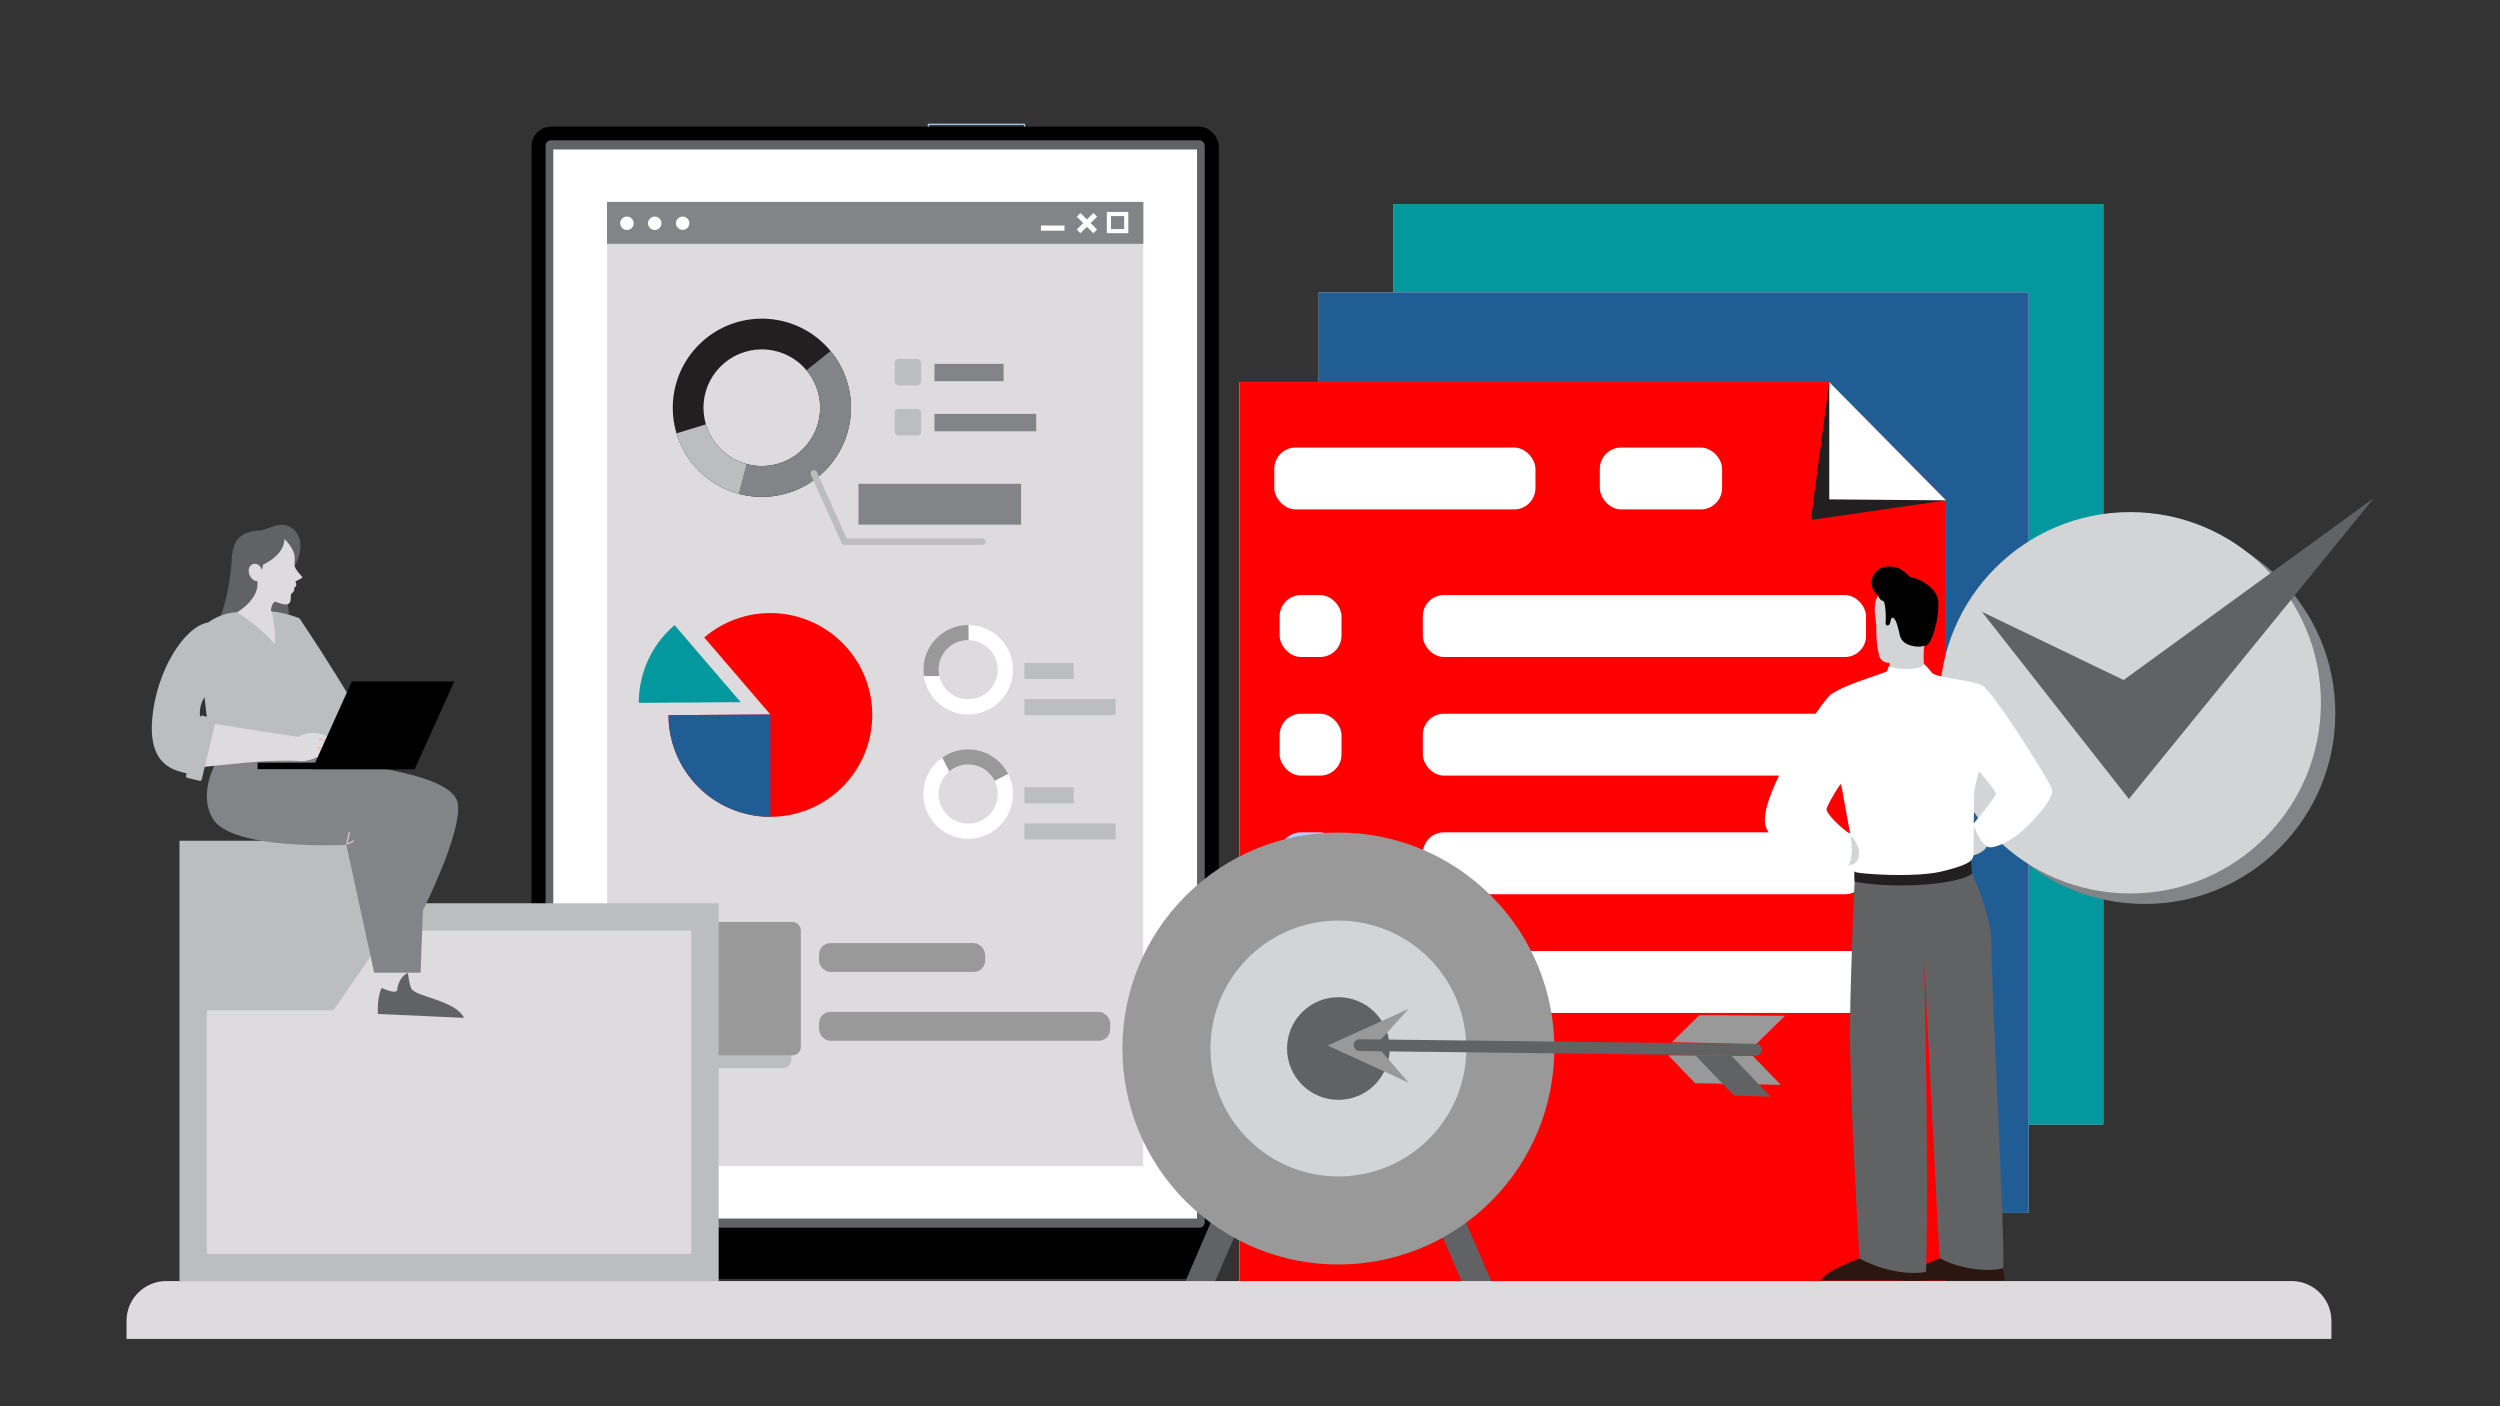
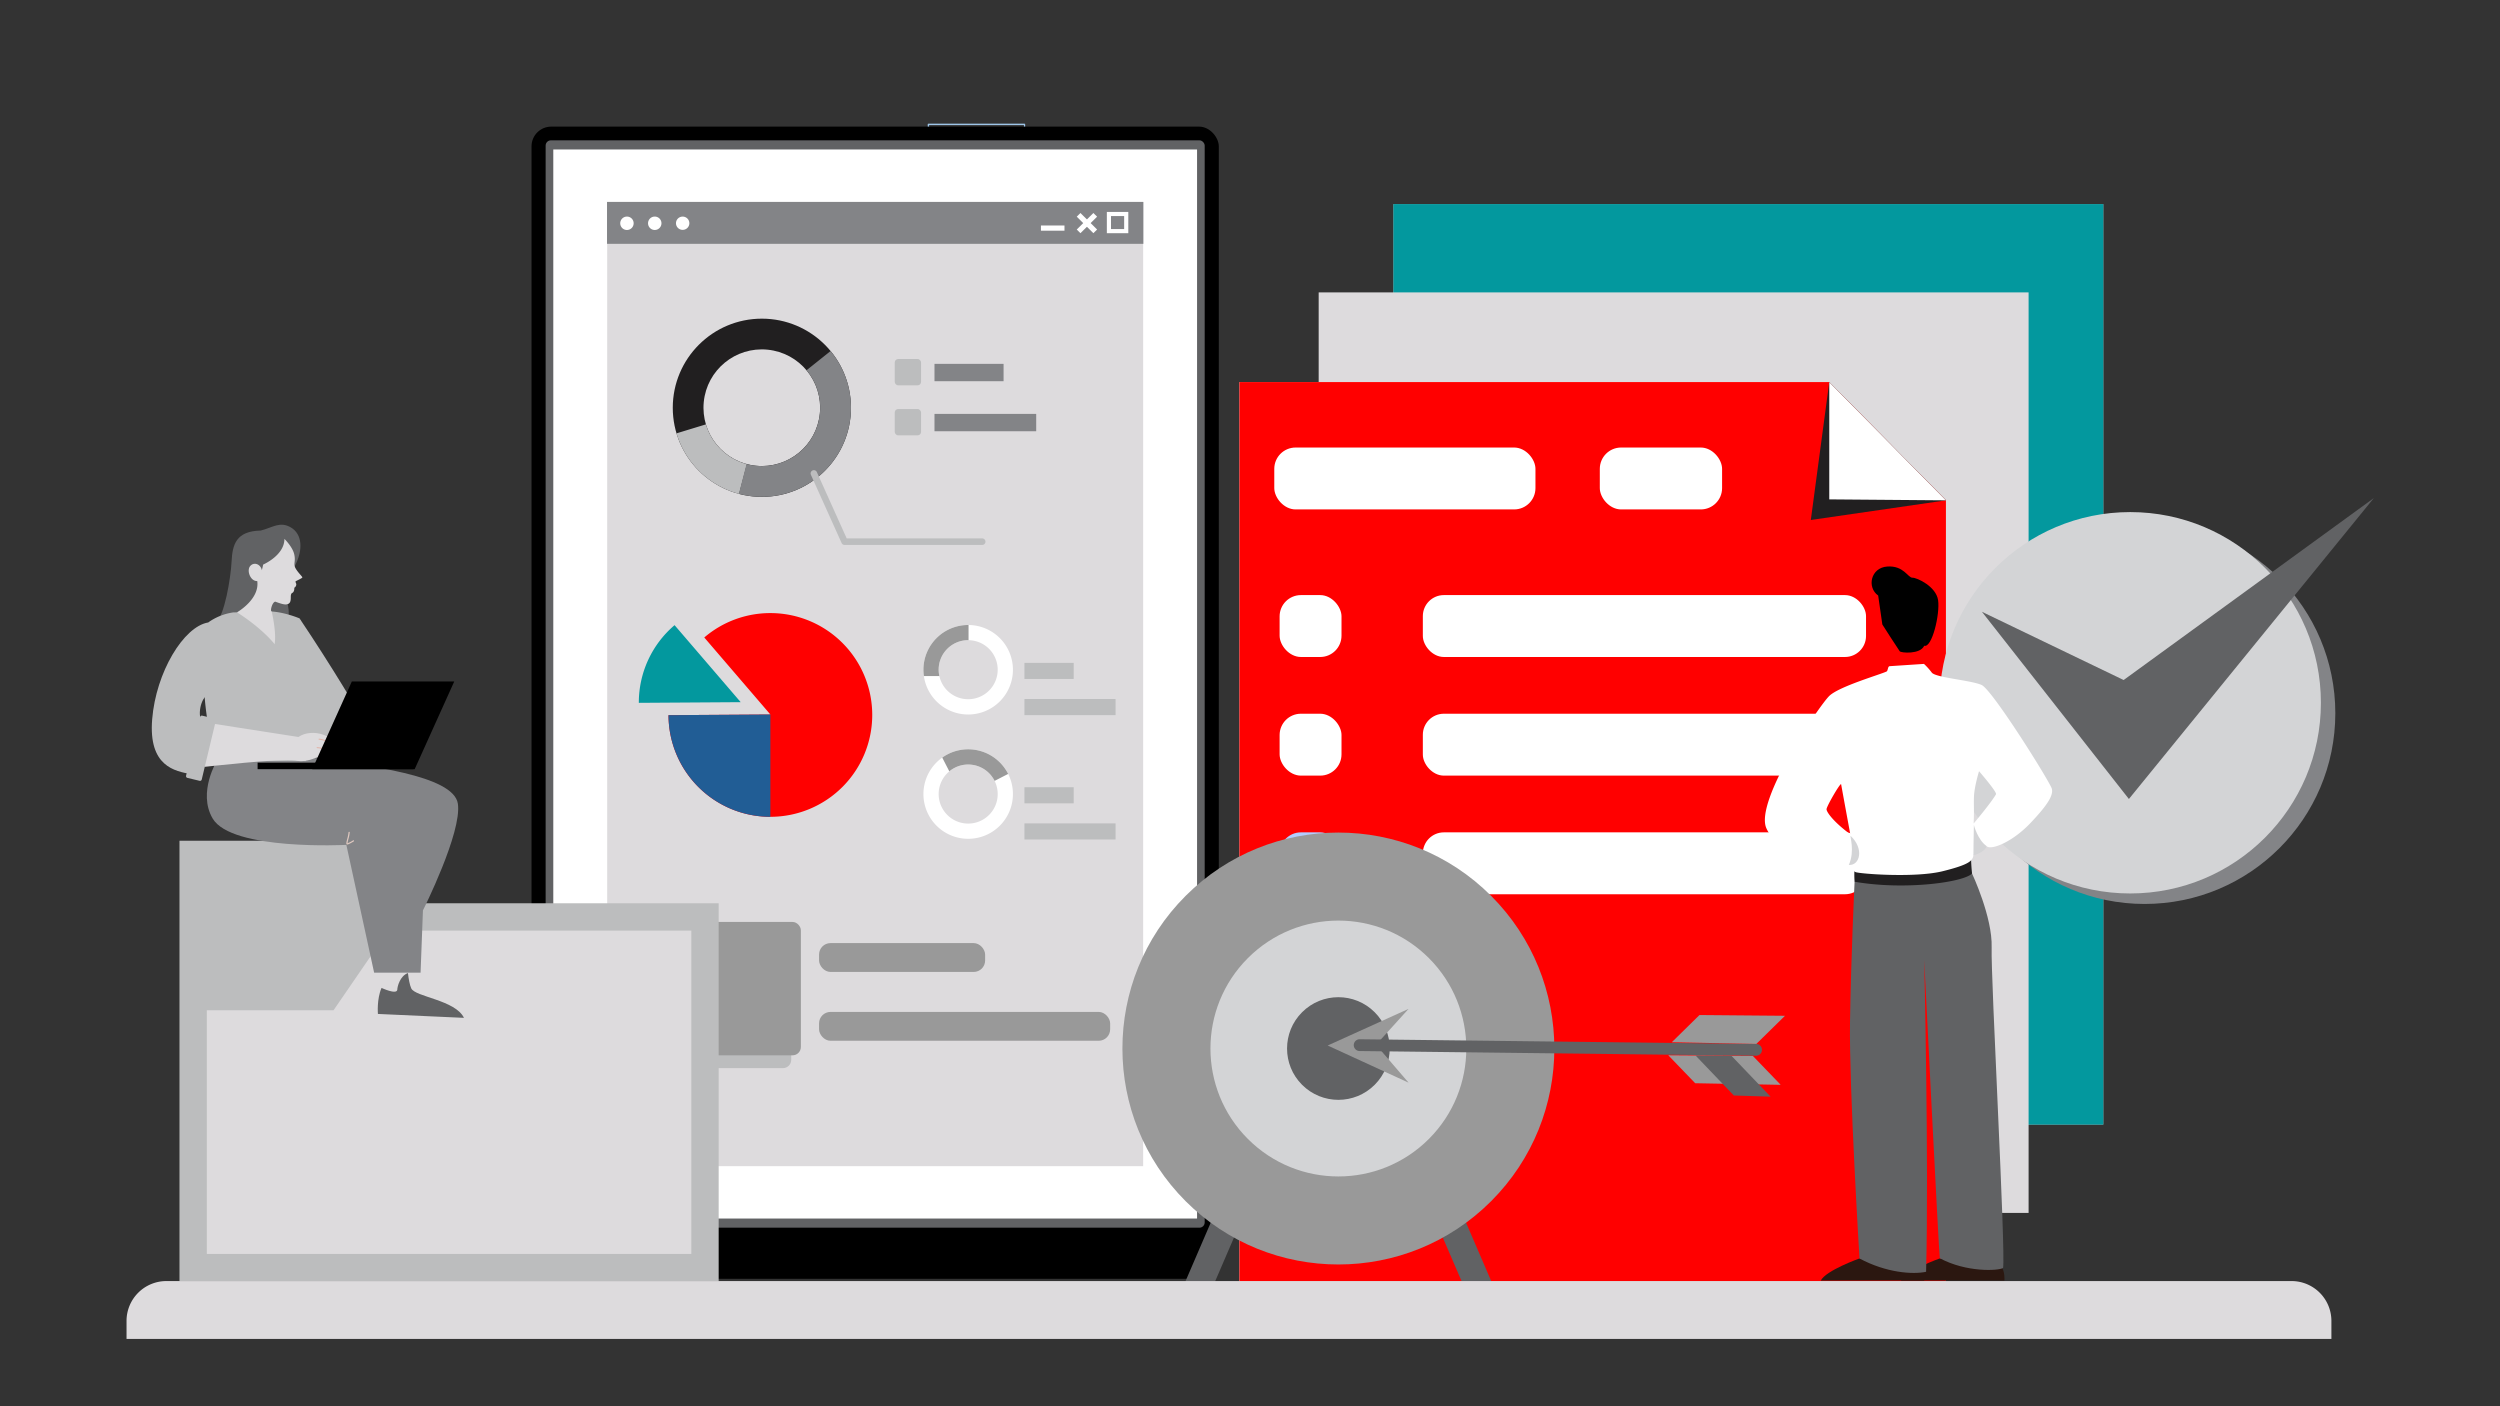
<svg xmlns="http://www.w3.org/2000/svg" viewBox="0 0 1920 1080">
  <rect x="0" y="0" width="1920" height="1080" fill="#333333" stroke="none" />
  <defs>
    <style>.cls-1{isolation:isolate;}.cls-2{fill:#9ec5e8;}.cls-3{fill:#bcbdbe;}.cls-4{fill:#03989e;}.cls-5{fill:#dddbdd;}.cls-6{fill:#215d95;}.cls-7{fill:#fff;}.cls-8{fill:red;}.cls-9{fill:#211f20;}.cls-10{fill:#b3ccff;}.cls-11{fill:#838487;}.cls-12{fill:#d3d4d6;}.cls-13{fill:#616264;}.cls-14{fill:#2b1710;}.cls-15{fill:#999;}.cls-16{fill:#e0c9c0;}.cls-16,.cls-17{mix-blend-mode:multiply;}.cls-18{fill:#e0b3a8;}</style>
  </defs>
  <title>TS Blog graphic</title>
  <g class="cls-1">
    <g id="Layer_1" data-name="Layer 1">
      <path class="cls-2" d="M786.87,152.23H713a.51.51,0,0,1-.51-.51V95.54A.51.51,0,0,1,713,95h73.83a.51.51,0,0,1,.51.51v56.18A.51.51,0,0,1,786.87,152.23Zm-73.32-1h72.81V96.06H713.55Z" />
      <path class="cls-2" d="M789.18,158.65H710.74a.51.51,0,0,1-.52-.51v-6.42a.52.52,0,0,1,.52-.52h78.44a.51.51,0,0,1,.51.52v6.42A.51.51,0,0,1,789.18,158.65Zm-77.93-1h77.42v-5.39H711.25Z" />
      <path class="cls-2" d="M750,169.78a3.72,3.72,0,1,1,3.72-3.72A3.73,3.73,0,0,1,750,169.78Zm0-6.42a2.7,2.7,0,1,0,2.69,2.7A2.7,2.7,0,0,0,750,163.36Z" />
      <path class="cls-2" d="M750,163.21h0a.51.51,0,0,1-.51-.51l0-4.38a.49.49,0,0,1,.52-.51.51.51,0,0,1,.51.51l0,4.38A.51.51,0,0,1,750,163.21Z" />
      <path class="cls-2" d="M732,146.88H721.2a.51.51,0,0,1-.51-.51V119.8a.51.51,0,0,1,.51-.52H732a.51.51,0,0,1,.51.52v26.57A.51.51,0,0,1,732,146.88Zm-10.32-1h9.8V120.31h-9.8Z" />
      <path class="cls-2" d="M753.4,146.88H742.58a.51.51,0,0,1-.51-.51V109.14a.51.51,0,0,1,.51-.52H753.4a.52.52,0,0,1,.52.52v37.23A.51.51,0,0,1,753.4,146.88Zm-10.31-1h9.8v-36.2h-9.8Z" />
      <path class="cls-2" d="M776,146.88H765.21a.51.51,0,0,1-.51-.51V101.43a.51.51,0,0,1,.51-.52H776a.51.51,0,0,1,.51.52v44.94A.51.51,0,0,1,776,146.88Zm-10.32-1h9.8V101.94h-9.8Z" />
      <path class="cls-2" d="M902,201.16a21.65,21.65,0,0,1-.05-43.29.52.52,0,0,1,.37.15.51.51,0,0,1,.15.37l-.25,20.91h20.9a.51.51,0,0,1,.51.52A21.73,21.73,0,0,1,902,201.16Zm-.56-42.26a20.62,20.62,0,1,0,21.15,21.43H901.67a.48.48,0,0,1-.36-.16.49.49,0,0,1-.15-.36Z" />
      <path class="cls-2" d="M927.1,176.61H905.68a.49.49,0,0,1-.36-.15.51.51,0,0,1-.15-.36l.25-21.44a.51.51,0,0,1,.52-.5,21.68,21.68,0,0,1,21.69,21.64c0,.07,0,.13,0,.2v.11A.5.5,0,0,1,927.1,176.61Zm-20.9-1h20.4a20.64,20.64,0,0,0-20.16-20.4Z" />
      <path class="cls-2" d="M534.64,924.1H487.7a.52.52,0,0,1-.52-.52V893.89a.51.51,0,0,1,.52-.51h46.94a.51.51,0,0,1,.52.51v29.69A.52.52,0,0,1,534.64,924.1Zm-46.43-1h45.92V894.41H488.21Z" />
      <path class="cls-2" d="M511.1,908.18a.48.48,0,0,1-.26-.07l-23.4-13.78a.5.5,0,0,1-.24-.57.51.51,0,0,1,.5-.38h46.94a.51.51,0,0,1,.5.38.52.52,0,0,1-.24.58l-23.54,13.77A.48.48,0,0,1,511.1,908.18Zm-21.52-13.77,21.52,12.66,21.65-12.66Z" />
      <path class="cls-2" d="M529.47,534.71h-6.69a.51.51,0,0,1-.51-.52v-3.92a19.13,19.13,0,0,1-6.63-3l-3,3a.51.51,0,0,1-.72,0l-4.73-4.74a.51.51,0,0,1,0-.72l3.11-3.12a19.16,19.16,0,0,1-2.55-6.47h-4.53a.51.51,0,0,1-.52-.51V508a.52.52,0,0,1,.52-.52h4.58a19.07,19.07,0,0,1,2.59-6.38l-3.2-3.2a.51.51,0,0,1,0-.72l4.73-4.74a.53.53,0,0,1,.72,0l3.09,3.09a19.24,19.24,0,0,1,6.5-2.91v-4.15a.51.51,0,0,1,.51-.51h6.69a.51.51,0,0,1,.52.51v3.88a19.14,19.14,0,0,1,7,2.65l2.56-2.56a.54.54,0,0,1,.73,0l4.73,4.74a.51.51,0,0,1,.15.36.55.55,0,0,1-.15.36l-2.4,2.4a19.45,19.45,0,0,1,3.13,7.18H549a.51.51,0,0,1,.51.52v6.69a.51.51,0,0,1-.51.51h-3.2a19.41,19.41,0,0,1-3.08,7.28l2.31,2.31a.51.51,0,0,1,0,.72l-4.73,4.74a.54.54,0,0,1-.73,0l-2.42-2.43a19,19,0,0,1-7.16,2.74v3.65A.52.52,0,0,1,529.47,534.71Zm-6.18-1H529V530.1a.52.52,0,0,1,.44-.51,18,18,0,0,0,7.54-2.87.5.5,0,0,1,.64.07l2.35,2.35,4-4-2.25-2.25a.52.52,0,0,1-.05-.67,18.41,18.41,0,0,0,3.23-7.63.51.51,0,0,1,.5-.42h3.12v-5.67h-3.16a.51.51,0,0,1-.5-.42,18.4,18.4,0,0,0-3.28-7.54.51.51,0,0,1,.05-.67l2.34-2.34-4-4L537.45,496a.53.53,0,0,1-.65.06,18.1,18.1,0,0,0-7.4-2.78.52.52,0,0,1-.44-.51V489h-5.67v4a.51.51,0,0,1-.4.5,18.23,18.23,0,0,0-6.87,3.08.52.52,0,0,1-.67,0l-3-3-4,4,3.14,3.13a.51.51,0,0,1,.06.65,18.14,18.14,0,0,0-2.75,6.77.51.51,0,0,1-.5.42h-4.49v5.67h4.45a.51.51,0,0,1,.5.42,18.29,18.29,0,0,0,2.7,6.86.51.51,0,0,1-.06.65l-3.05,3,4,4,2.9-2.91a.52.52,0,0,1,.67-.05,18.09,18.09,0,0,0,7,3.18.51.51,0,0,1,.4.5ZM526.8,523a11.59,11.59,0,1,1,11.44-13.43v3.61a11.5,11.5,0,0,1-2.75,5.89l-1,1,0,0A11.52,11.52,0,0,1,526.8,523Zm0-22.15a10.57,10.57,0,1,0,7,18.5l1-1a10.48,10.48,0,0,0,2.48-5.27v-3.45A10.51,10.51,0,0,0,526.8,500.87Zm7.32,18.87h0Z" />
      <path class="cls-2" d="M494,534.69a.48.48,0,0,1-.24-.06.5.5,0,0,1-.25-.3l-1-3.25a9.67,9.67,0,0,1-2.26-.3l-1.63,3.1a.53.53,0,0,1-.3.25.51.51,0,0,1-.4,0l-3.07-1.61a.51.51,0,0,1-.21-.69l1.7-3.23a8.7,8.7,0,0,1-1.32-1.65L481.52,528a.53.53,0,0,1-.39,0,.5.5,0,0,1-.25-.3l-1-3.32a.52.52,0,0,1,.34-.64l3.56-1.1a8.44,8.44,0,0,1,.17-2.07l-3.28-1.73a.51.51,0,0,1-.22-.69l1.62-3.07a.5.5,0,0,1,.3-.25.53.53,0,0,1,.39,0l3.19,1.68a8.13,8.13,0,0,1,1.64-1.46l-1.05-3.36a.48.48,0,0,1,0-.39.5.5,0,0,1,.3-.25l3.31-1a.5.5,0,0,1,.64.33l1,3.19a8.76,8.76,0,0,1,2.4.13l1.51-2.87a.55.55,0,0,1,.31-.25.48.48,0,0,1,.39,0l3.07,1.61a.52.52,0,0,1,.21.7l-1.44,2.73a8.51,8.51,0,0,1,1.69,2l2.9-.9a.53.53,0,0,1,.39,0,.56.56,0,0,1,.25.3l1,3.32a.51.51,0,0,1-.34.64l-2.86.89a8.75,8.75,0,0,1-.27,2.6l2.68,1.41a.51.51,0,0,1,.22.69l-1.62,3.07a.51.51,0,0,1-.69.22l-2.77-1.46a8.9,8.9,0,0,1-2,1.53l1,3.07a.53.53,0,0,1-.34.65l-3.31,1ZM492.91,530a.53.53,0,0,1,.49.36l1,3.13,2.34-.72-.93-3a.5.5,0,0,1,.26-.61,7.63,7.63,0,0,0,2.31-1.8.5.5,0,0,1,.62-.11l2.67,1.4,1.14-2.16-2.59-1.37a.49.49,0,0,1-.25-.6,7.78,7.78,0,0,0,.3-3,.52.52,0,0,1,.36-.54l2.77-.86-.73-2.33-2.79.87a.52.52,0,0,1-.6-.24,7.52,7.52,0,0,0-2-2.27.51.51,0,0,1-.14-.65l1.4-2.65-2.17-1.14-1.45,2.76a.5.5,0,0,1-.57.26,7.82,7.82,0,0,0-2.85-.14.52.52,0,0,1-.56-.36l-1-3.1-2.34.72,1,3.24a.51.51,0,0,1-.22.59,7.61,7.61,0,0,0-2,1.77.51.51,0,0,1-.65.14L482.71,516l-1.14,2.16,3.17,1.67a.51.51,0,0,1,.26.58,7.77,7.77,0,0,0-.21,2.54.53.53,0,0,1-.35.54L481,524.54l.73,2.33,3.43-1.06a.52.52,0,0,1,.6.24,7.63,7.63,0,0,0,1.6,2,.5.5,0,0,1,.12.62l-1.64,3.12L488,533l1.58-3a.53.53,0,0,1,.61-.25,7.42,7.42,0,0,0,2.72.36Zm-.39-4.2a3.55,3.55,0,0,1-1-6.93,3.54,3.54,0,0,1,4.43,2.33,3.52,3.52,0,0,1-2.33,4.43h0A3.44,3.44,0,0,1,492.52,525.84Zm0-6.06a2.37,2.37,0,0,0-.74.11,2.51,2.51,0,0,0-1.48,1.23,2.47,2.47,0,0,0-.18,1.92,2.51,2.51,0,0,0,3.15,1.65h0a2.44,2.44,0,0,0,1.48-1.23,2.51,2.51,0,0,0-2.23-3.68Z" />
      <rect class="cls-3" x="1070.13" y="156.74" width="545.22" height="706.96" />
      <rect class="cls-4" x="1070.13" y="156.74" width="545.22" height="706.96" />
      <rect class="cls-5" x="1012.74" y="224.56" width="545.22" height="706.96" />
-       <rect class="cls-6" x="1012.74" y="224.56" width="545.22" height="706.96" />
      <polygon class="cls-7" points="1404.88 293.45 951.87 293.45 951.87 984.28 1494.48 984.28 1494.48 384.26 1404.88 293.45" />
      <polygon class="cls-8" points="1404.88 293.45 951.87 293.45 951.87 984.28 1494.48 984.28 1494.48 384.26 1404.88 293.45" />
      <polygon class="cls-9" points="1404.88 293.45 1390.71 399.35 1494.48 384.26 1404.88 293.45" />
      <polygon class="cls-7" points="1404.88 293.45 1404.88 383.52 1494.48 384.26 1404.88 293.45" />
      <rect class="cls-7" x="1228.65" y="343.7" width="93.91" height="47.54" rx="16.37" ry="16.37" />
      <rect class="cls-10" x="982.74" y="730.37" width="47.54" height="47.54" rx="16.37" ry="16.37" />
-       <rect class="cls-7" x="1092.74" y="730.37" width="349.57" height="47.54" rx="16.37" ry="16.37" />
      <rect class="cls-10" x="982.74" y="639.25" width="47.54" height="47.54" rx="16.37" ry="16.37" />
      <rect class="cls-7" x="1092.74" y="639.25" width="340.37" height="47.54" rx="16.15" ry="16.15" />
      <rect class="cls-7" x="982.74" y="548.14" width="47.54" height="47.54" rx="16.37" ry="16.37" />
      <rect class="cls-7" x="1092.74" y="548.14" width="340.37" height="47.54" rx="16.15" ry="16.15" />
      <rect class="cls-7" x="982.74" y="457.03" width="47.54" height="47.54" rx="16.37" ry="16.37" />
      <rect class="cls-7" x="1092.74" y="457.03" width="340.37" height="47.54" rx="16.15" ry="16.15" />
      <rect class="cls-7" x="978.65" y="343.7" width="200.58" height="47.54" rx="16.37" ry="16.37" />
      <circle class="cls-11" cx="1647.08" cy="547.79" r="146.45" />
      <circle class="cls-12" cx="1636" cy="539.73" r="146.45" />
      <polygon class="cls-13" points="1522.13 469.87 1634.99 613.63 1823.09 382.54 1630.96 522.26 1522.13 469.87" />
      <path class="cls-14" d="M1475.22,972.17c3.29,4.75,2.56,11.32,2.56,11.32h-79.44c4-7.85,29.76-17,29.76-17Z" />
      <path class="cls-14" d="M1536.82,972.17c3.29,4.75,2.56,11.32,2.56,11.32h-79.44c4-7.85,29.77-17,29.77-17Z" />
      <path class="cls-13" d="M1424.33,677.13s-2.8,58.55-3.53,108.23,7.3,181.15,7.3,181.15c20.46,11,40.91,12.42,51.14,10.23,2.19-82.54-1.46-239.59-1.46-239.59s11.32,227,12,229.18c20.45,11,44.92,9.68,48.57,7.49,2.2-11-9.49-222.8-8.76-246.17s-15.1-56.85-15.1-56.85l-79.13-7.43Z" />
      <path class="cls-9" d="M1424.33,666.17a72.75,72.75,0,0,0,0,11c38.23,6.69,83.88.48,90.21-6.33-.73-6.46-.85-13.52-.85-13.52Z" />
      <path class="cls-7" d="M1575.84,605.84c-1.1-4.74-45.71-76.15-54-79.8s-35.31-5.6-38.23-9.49a50.27,50.27,0,0,0-6-6.67l-26.29,1.74c-1.53.06-1.28,3-2.26,4-4.14,2.19-36.52,11.45-44.19,18.87s-57.46,80.72-48.33,101.54,53.32,36.34,57.71,34.15a11.6,11.6,0,0,0,5.66-5.85s2,4.2,5.29,5.48,45.47,4.57,66.84-.73,22.64-8.22,23.56-12,10.22-7.12,10.22-7.12c3.66,3.1,19.73-3.29,33.6-17.9S1576.94,610.59,1575.84,605.84Zm-173.06,15.65c0-2.19,10.47-20.21,11.2-19.24,3.65,20.21,7.06,38.47,7.06,38.47C1408.14,631.23,1402.78,623.68,1402.78,621.49ZM1532.93,610c-3.78,6.63-17.17,22.46-17.17,22.46.49-11.69,0-12.67.24-20.46s3.9-19.72,3.9-19.72S1533.78,608.24,1532.93,610Z" />
      <path d="M1442.44,457.38c-8.86-6.3-5.75-21.37,6.94-22.28s15.89,8.67,19.36,8.58,18.17,6.67,19.72,17.26-4.66,36.89-10.68,35c-2.93,6.76-17.9,5.57-18.81,4.2s-13.33-20.27-13.33-20.54S1442.44,457.38,1442.44,457.38Z" />
-       <path class="cls-12" d="M1442.44,457.38c-4.93,7.49-1.46,18.08-1.46,24.19s.27,14.71,2.1,21.46a7.45,7.45,0,0,0,8,5.94l.19,2.65c8.67,4,26.2,2.37,26.29-1.74a81.75,81.75,0,0,1,.19-14c-1.65,1.37-16.44,1.73-18.63-7.85s-3.47-12.88-5.39-13.52-1.46,3.84-2.83,5.21-3,.46-2.74-1.83.28-16.16-2.19-16.52S1442.44,457.38,1442.44,457.38Z" />
      <path class="cls-12" d="M1419.89,664.28c4.93-10.95.54-22.28,1.46-22.28C1431.76,651.86,1428.47,664.83,1419.89,664.28Z" />
      <path class="cls-12" d="M1525.8,649.86c-6.94-4.75-9.86-16.26-9.86-16.26-.18,5.12-.36,23.38-.36,23.38C1524.89,654.24,1525.8,649.86,1525.8,649.86Z" />
      <rect x="408.21" y="97.24" width="527.83" height="884.9" rx="15.16" ry="15.16" />
      <rect class="cls-13" x="419.05" y="107.77" width="506.15" height="835.1" rx="4.04" ry="4.04" />
      <rect class="cls-7" x="424.93" y="114.8" width="494.41" height="821.03" />
      <rect class="cls-5" x="301.84" y="319.51" width="740.59" height="411.62" transform="translate(1197.45 -146.81) rotate(90)" />
      <rect class="cls-11" x="466.2" y="155.09" width="411.9" height="32.17" />
      <rect class="cls-7" x="799.44" y="173.18" width="18.08" height="3.99" />
      <polygon class="cls-7" points="839.72 179.09 826.94 166.41 829.78 163.59 842.57 176.27 839.72 179.09" />
      <polygon class="cls-7" points="826.94 176.27 839.72 163.59 842.57 166.41 829.78 179.09 826.94 176.27" />
      <path class="cls-7" d="M850.06,162.74v16.35h16.48V162.74Zm13.29,13.18h-10.1v-10h10.1Z" />
      <ellipse class="cls-7" cx="524.29" cy="171.44" rx="5.15" ry="5.11" />
      <path class="cls-7" d="M508,171.44a5.15,5.15,0,1,1-5.15-5.11A5.13,5.13,0,0,1,508,171.44Z" />
      <path class="cls-7" d="M486.64,171.44a5.15,5.15,0,1,1-5.15-5.11A5.13,5.13,0,0,1,486.64,171.44Z" />
      <circle class="cls-9" cx="585.12" cy="313.16" r="68.43" />
      <circle class="cls-5" cx="585.12" cy="313.16" r="44.79" transform="translate(215.82 864.57) rotate(-84.35)" />
      <path class="cls-3" d="M567.61,379.32l6-22.86a44.89,44.89,0,0,1-31.45-30.55l-22.61,6.9A68.53,68.53,0,0,0,567.61,379.32Z" />
      <path class="cls-11" d="M653.54,313.16a68.14,68.14,0,0,0-15.66-43.56L619.4,284.36a44.79,44.79,0,0,1-46.06,72l-5.89,22.89a68.42,68.42,0,0,0,86.09-66.11Z" />
      <path class="cls-3" d="M754.55,418.53H648.65a2.52,2.52,0,0,1-2.29-1.48l-23.53-52.3a2.51,2.51,0,1,1,4.57-2.06l22.87,50.82H754.55a2.51,2.51,0,0,1,0,5Z" />
-       <rect class="cls-11" x="659.33" y="371.56" width="124.87" height="31.38" />
      <rect class="cls-11" x="717.69" y="279.44" width="53.05" height="13.33" />
      <rect class="cls-3" x="687.16" y="275.72" width="20.22" height="20.22" rx="2.64" ry="2.64" />
      <rect class="cls-11" x="717.69" y="317.87" width="78.11" height="13.33" />
      <rect class="cls-3" x="687.16" y="314.14" width="20.22" height="20.22" rx="2.64" ry="2.64" />
      <path class="cls-8" d="M591.65,470.85a77.91,77.91,0,0,0-50.77,18.74l50.77,59.14-78.23.52a78.23,78.23,0,1,0,78.23-78.4Z" />
      <path class="cls-4" d="M518.07,480.12a78.05,78.05,0,0,0-27.45,59.49v.17l78.23-.52Z" />
      <path class="cls-6" d="M513.42,549.25a78.23,78.23,0,0,0,78.23,78.06V548.73Z" />
      <path class="cls-7" d="M743.56,480a34.37,34.37,0,1,0,34.37,34.37A34.37,34.37,0,0,0,743.56,480Zm0,57a22.67,22.67,0,1,1,22.67-22.67A22.67,22.67,0,0,1,743.56,537Z" />
      <path class="cls-15" d="M709.19,514.32a34.49,34.49,0,0,0,.36,4.91h11.88a22.66,22.66,0,0,1,22.13-27.58h.29V480h-.29A34.37,34.37,0,0,0,709.19,514.32Z" />
      <rect class="cls-3" x="786.77" y="536.85" width="69.98" height="12.37" />
      <rect class="cls-3" x="786.77" y="509.08" width="37.82" height="12.37" />
      <path class="cls-7" d="M774.13,594.11a34.37,34.37,0,1,0-14.85,46.29A34.38,34.38,0,0,0,774.13,594.11ZM723.4,620.2A22.67,22.67,0,1,1,753.93,630,22.67,22.67,0,0,1,723.4,620.2Z" />
      <path class="cls-15" d="M727.84,579.27a34.07,34.07,0,0,0-4.2,2.56l5.43,10.56a23,23,0,0,1,4.12-2.72,22.67,22.67,0,0,1,30.53,9.79l.13.26,10.4-5.35-.12-.26A34.38,34.38,0,0,0,727.84,579.27Z" />
      <rect class="cls-3" x="786.77" y="632.36" width="69.98" height="12.37" />
      <rect class="cls-3" x="786.77" y="604.59" width="37.82" height="12.37" />
      <rect class="cls-3" x="505.24" y="717.9" width="102.43" height="102.42" rx="6.38" ry="6.38" />
      <rect class="cls-15" x="512.63" y="708.05" width="102.43" height="102.43" rx="6.38" ry="6.38" />
      <rect class="cls-15" x="629.04" y="724.3" width="127.54" height="22.16" rx="8.8" ry="8.8" />
      <rect class="cls-15" x="629.04" y="777.15" width="223.56" height="22.16" rx="8.8" ry="8.8" />
      <polygon class="cls-3" points="291.21 693.72 282.81 645.7 137.84 645.7 137.84 693.72 137.84 984.02 551.94 984.02 551.94 693.72 291.21 693.72" />
      <polygon class="cls-5" points="298.15 714.72 256.16 775.88 158.84 775.88 158.84 963.03 256.16 963.03 530.94 963.03 530.94 775.88 530.94 714.72 298.15 714.72" />
      <path class="cls-13" d="M200.22,407.47c9.28-2.32,14.84-7.38,23.29-2.32s9.69,16.82,2.73,29.91-8.12,20.88-5.8,27.35,2.65,20.88-8.45,22.53-45.91-7.12-45.91-7.12c6.3-5.31,11.11-33.48,11.77-46.57S181.33,407.88,200.22,407.47Z" />
      <path class="cls-3" d="M230.1,475c24.13,35.88,48.57,76.61,48.57,78.49-2.82,11.28-25.06,19.74-32.27,19.12s-21.62-.32-24.13-10.34S230.1,475,230.1,475Z" />
      <path class="cls-5" d="M291,742.41l2,16.28c-3.78,8.73-2.78,20-2.78,20l66.08,3c-6.55-13.7-37.51-16.08-40.48-22.63s-3.57-25.6-3.57-25.6Z" />
      <path class="cls-13" d="M305.12,760.08c0-2.32,2.08-10.58,8.18-12.79.54,4.59,1.35,9.18,2.54,11.79,3,6.55,33.93,8.93,40.48,22.63l-66.08-3s-1-11.31,2.78-20C293,758.69,304.72,764.24,305.12,760.08Z" />
      <path class="cls-11" d="M238.06,568.51,242,582.23c39.43,5.75,106.33,13,109.64,35s-26.82,81.93-26.82,81.93L323,747H287.33L266,648.86s-88,4.66-102.67-20.24c-11.81-20,3.47-44.79,3.47-44.79l47.39-30.13Z" />
      <path class="cls-16" d="M266.67,648.6c1,0,3.81-1.67,5-2.4a.47.47,0,0,0,.15-.65.46.46,0,0,0-.64-.15,24.51,24.51,0,0,1-4.26,2.23,23.69,23.69,0,0,1,.73-3.44,24.81,24.81,0,0,0,.94-4.88.47.47,0,1,0-.94,0,25.44,25.44,0,0,1-.91,4.65c-.7,2.76-.93,3.84-.6,4.35a.68.68,0,0,0,.44.28Z" />
      <path class="cls-3" d="M235.06,584.52h-68.6c-17.81-58.93-6.55-106.47-6.55-106.47a43.67,43.67,0,0,1,19.12-7.7l28.65-.78c11.08.5,22.42,5.38,22.42,5.38,6.91,20.91,17.65,38.25,17.23,49.4S231.05,561.27,235.06,584.52Z" />
      <path class="cls-5" d="M161.91,555.53,229.17,566c10.44-7.1,29.66-2.09,34.25,14.2-8.35,6.27-16.71,0-21.72,2.09s-10.86,2.93-15,1.67c-11.28-1.67-69.77,5-69.77,5C154.8,572.24,161.91,555.53,161.91,555.53Z" />
      <path class="cls-3" d="M159.91,478.05c8.82,16,3.36,52.08-1.89,56.7s-7.14,21.21.84,21.21c-1.26,9.66-11.76,38.64-11.76,38.64-13-2.31-33.17-6.09-30.23-42.21S141,481.2,159.91,478.05Z" />
      <rect class="cls-3" x="148.15" y="550.08" width="12.39" height="49.14" rx="1.3" ry="1.3" transform="translate(170.66 1169.44) rotate(-166.54)" />
      <g class="cls-17">
        <path class="cls-18" d="M261.36,579.22a.43.43,0,0,0,.22-.06.39.39,0,0,0,.12-.55c-5.1-7.85-12.13-11-16.6-11.31a.4.4,0,0,0-.43.37.4.4,0,0,0,.37.43c4.29.3,11,3.34,16,10.94A.38.38,0,0,0,261.36,579.22Z" />
      </g>
      <g class="cls-17">
        <path class="cls-18" d="M258.15,580a.39.39,0,0,0,.31-.15.41.41,0,0,0-.06-.57,28.72,28.72,0,0,0-14.82-5.49.4.4,0,1,0,0,.8c1.25,0,8.79.93,14.32,5.32A.38.38,0,0,0,258.15,580Z" />
      </g>
      <polygon points="239.82 590.73 318.47 590.73 348.86 523.37 270.21 523.37 239.82 590.73" />
      <rect x="197.83" y="585.72" width="119.69" height="5.01" transform="translate(515.36 1176.45) rotate(180)" />
      <path class="cls-5" d="M211.41,462.07c-2.4.34-4.17,7.48-2.77,7.56,0,0,3.85,15.81,2.27,25.09,0,0-9.16-11.93-28.9-24.46,0,0,17.55-9.93,15.56-24-5.3.25-8.41-8.23-5.34-11.62s8-1.19,8.88,3.29c0,0,.94-3.85,1-4.35,0,0,16.32-7,16.32-19.72,0,0,6.22,6,7.54,11.85s-1,7.21,1.08,10.85,5.45,6.38,5.12,7-5.16,2.78-5.2,2.9a3.91,3.91,0,0,0,.54,1.87,3,3,0,0,1-1.49,3.06c.16,2-.67,3.61-1.45,3.9s-1.25,1.24-1.25,3.15,0,4.31-1.78,5.26S217.58,464.39,211.41,462.07Z" />
      <polygon class="cls-13" points="956.63 929.7 933.84 929.7 910.22 984.52 933.02 984.52 956.63 929.7" />
      <polygon class="cls-13" points="1099.13 929.7 1121.92 929.7 1145.54 984.52 1122.75 984.52 1099.13 929.7" />
      <circle class="cls-15" cx="1027.88" cy="805.26" r="165.86" transform="translate(-268.35 962.68) rotate(-45)" />
      <circle class="cls-12" cx="1027.88" cy="805.26" r="98.25" transform="translate(-268.35 962.68) rotate(-45)" />
      <circle class="cls-13" cx="1027.88" cy="805.26" r="39.42" transform="translate(-268.35 962.68) rotate(-45)" />
      <polygon class="cls-15" points="1081.78 831.48 1056.79 802.4 1081.78 774.81 1019.64 802.96 1081.78 831.48" />
      <path class="cls-13" d="M1041,805.85a4.53,4.53,0,0,1,3.27-7.71l304.63,3.59a4.54,4.54,0,0,1-.08,9.07l-304.63-3.6A4.49,4.49,0,0,1,1041,805.85Z" />
      <polygon class="cls-15" points="1348.88 801.73 1370.87 780.13 1305.19 779.55 1283.94 800.43 1348.88 801.73" />
      <polygon class="cls-15" points="1346.19 810.95 1367.58 833.15 1301.91 831.92 1281.24 810.46 1346.19 810.95" />
      <polygon class="cls-13" points="1329.72 810.81 1359.81 842.24 1331.57 841.34 1302.2 810.65 1329.72 810.81" />
      <path class="cls-5" d="M1759.91,983.86H127.79a30.6,30.6,0,0,0-30.61,30.61v13.83H1790.52v-13.83A30.6,30.6,0,0,0,1759.91,983.86Z" />
    </g>
  </g>
</svg>